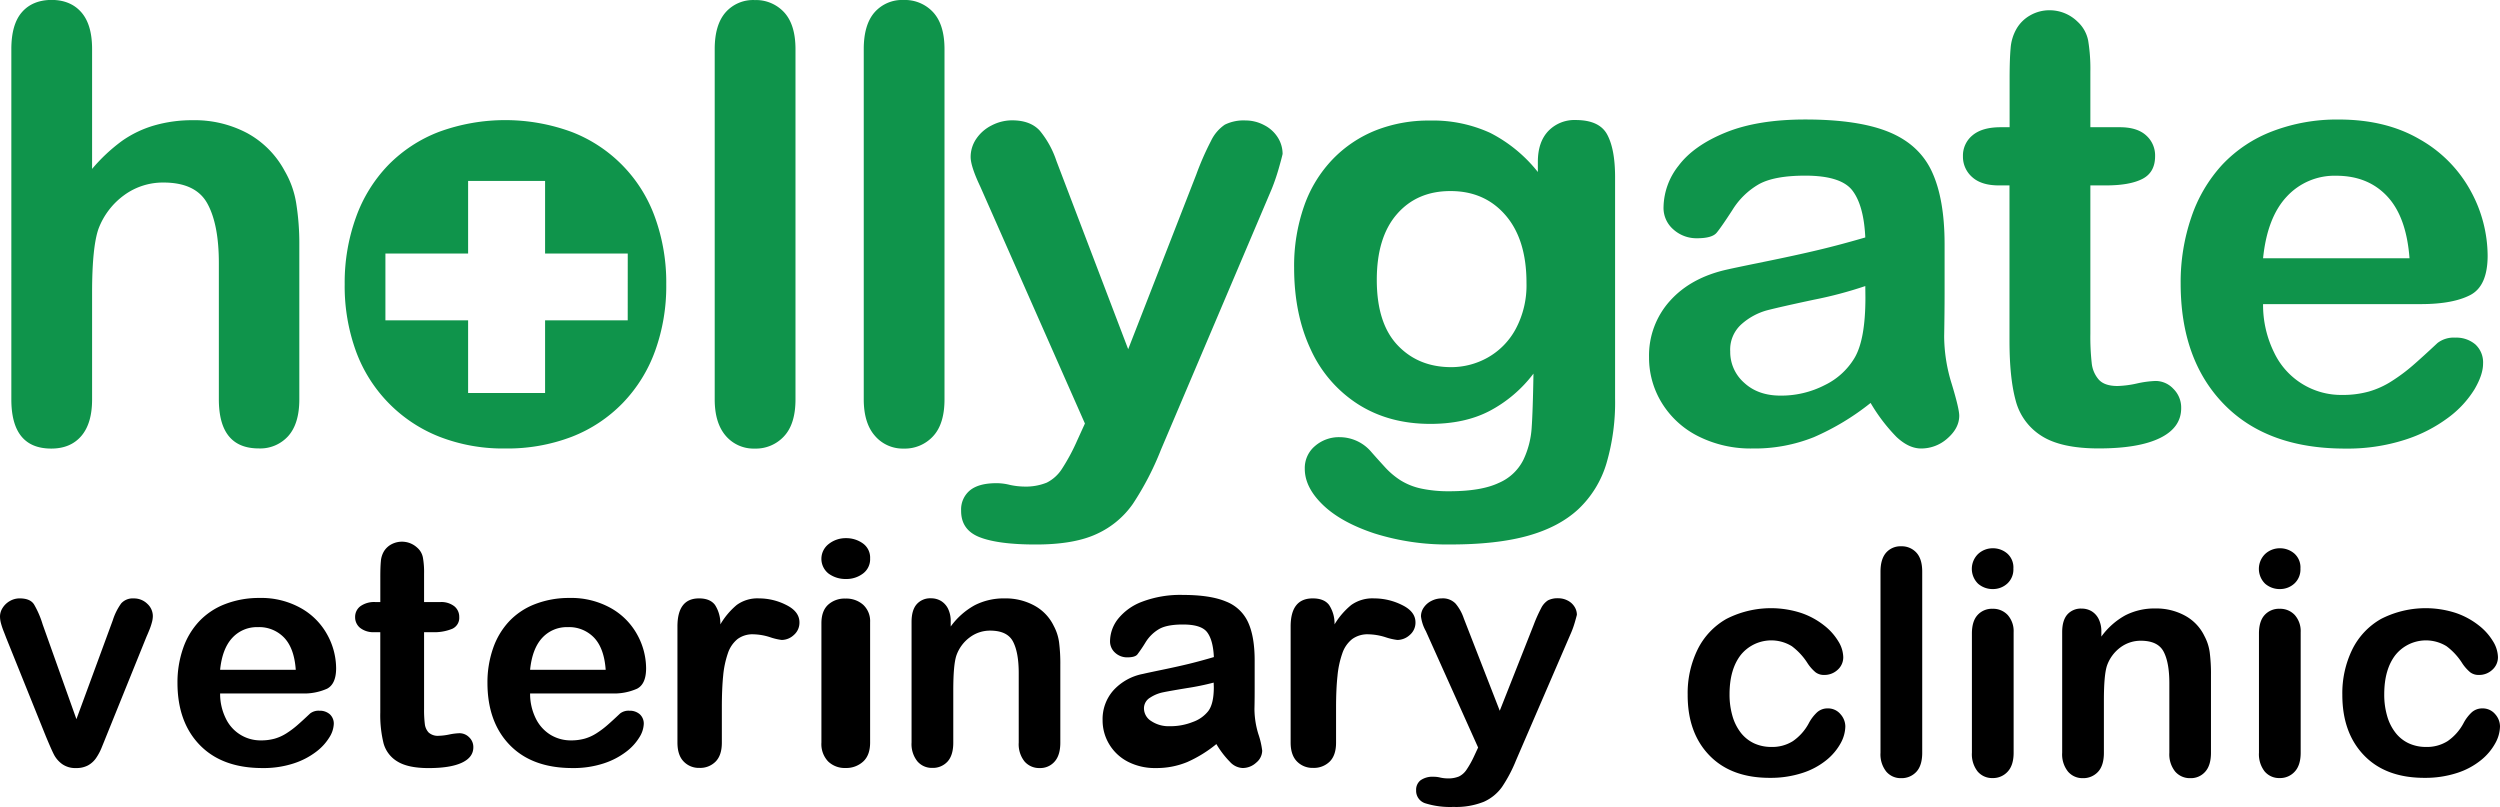
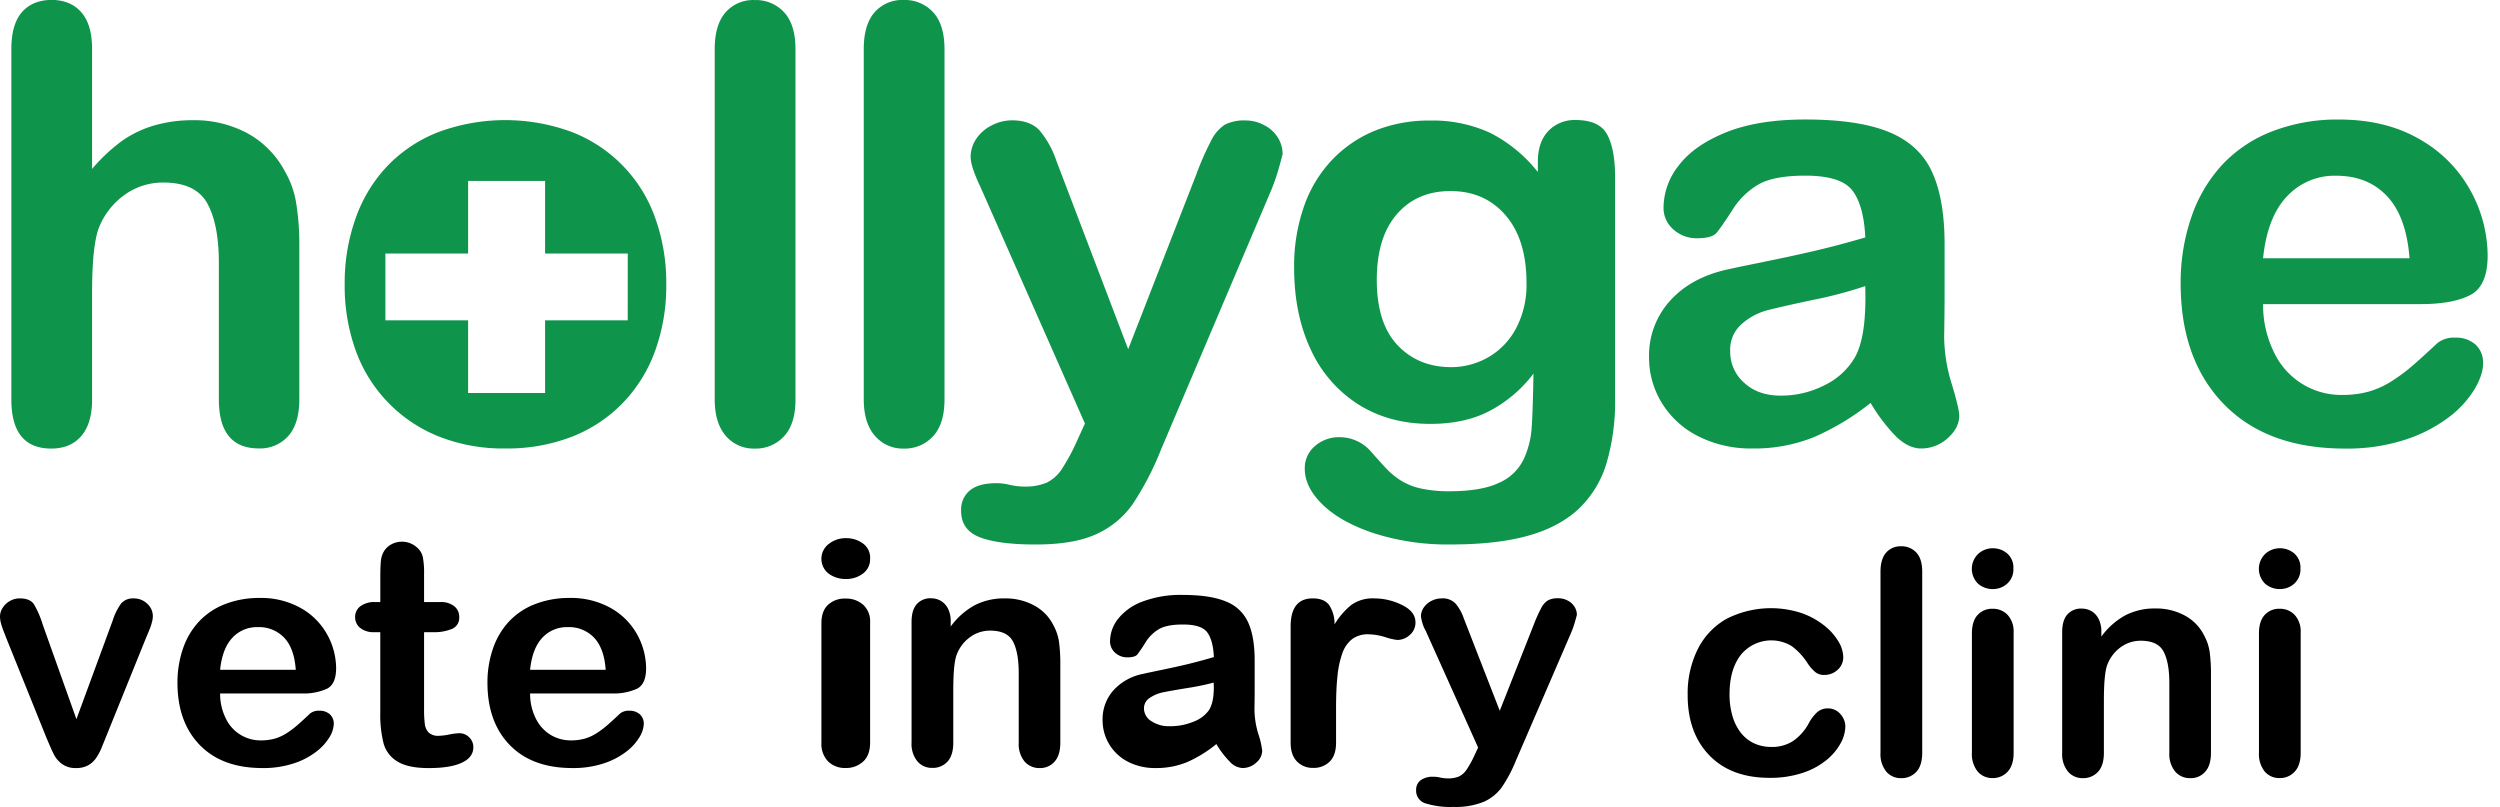
<svg xmlns="http://www.w3.org/2000/svg" viewBox="0 0 809 261.15">
  <defs>
    <style>.cls-1{fill:#0f944b;}</style>
  </defs>
  <title>Desktop-holligate-logo</title>
  <g id="Layer_2" data-name="Layer 2">
    <g id="Layer_2-2" data-name="Layer 2">
      <path class="cls-1" d="M29.8,15.89V54.66a55.67,55.67,0,0,1,9.72-9.09,35.14,35.14,0,0,1,10.48-5,44.2,44.2,0,0,1,12.35-1.67A36.24,36.24,0,0,1,80,43.08,30.15,30.15,0,0,1,92.13,55.33a30.09,30.09,0,0,1,3.73,10.49,82.4,82.4,0,0,1,1,13.35v50.07q0,7.84-3.59,11.87a12.16,12.16,0,0,1-9.53,4q-12.92,0-12.92-15.89V85.11q0-12.54-3.74-19.29T52.88,59.07a21.22,21.22,0,0,0-12.59,4,23.86,23.86,0,0,0-8.38,10.87q-2.1,5.84-2.11,20.77v34.56q0,7.75-3.49,11.82t-9.72,4.07q-12.91,0-12.92-15.89V15.89q0-8,3.4-11.92t9.52-4q6.22,0,9.72,4T29.8,15.89Z" />
      <path class="cls-1" d="M231.28,129.24V15.89q0-7.85,3.5-11.87a11.85,11.85,0,0,1,9.43-4,12.4,12.4,0,0,1,9.57,4q3.64,4,3.64,11.92V129.24q0,7.95-3.69,11.92a12.38,12.38,0,0,1-9.52,4,11.83,11.83,0,0,1-9.34-4.11Q231.28,136.9,231.28,129.24Z" />
      <path class="cls-1" d="M279.51,129.24V15.89Q279.51,8,283,4a11.85,11.85,0,0,1,9.43-4A12.39,12.39,0,0,1,302,4q3.64,4,3.64,11.92V129.24q0,7.95-3.69,11.92a12.38,12.38,0,0,1-9.52,4A11.83,11.83,0,0,1,283.1,141Q279.52,136.9,279.51,129.24Z" />
      <path class="cls-1" d="M348.56,142.58l2.52-5.53L317.23,60.41c-2.09-4.4-3.13-7.61-3.13-9.6a10.43,10.43,0,0,1,1.82-5.89,13,13,0,0,1,5-4.35,14.38,14.38,0,0,1,6.6-1.63q5.94,0,9,3.4a30.51,30.51,0,0,1,5.34,9.74L365.08,113l22.07-56.62a90.78,90.78,0,0,1,4.73-10.78,13.09,13.09,0,0,1,4.48-5.26,13.68,13.68,0,0,1,6.7-1.36,12.8,12.8,0,0,1,6,1.5,11.11,11.11,0,0,1,4.43,4,10,10,0,0,1,1.56,5.35q-.39,1.71-1.31,4.89a66.28,66.28,0,0,1-2.21,6.43l-35.87,84.43a94.26,94.26,0,0,1-9.07,17.48,28.77,28.77,0,0,1-11.73,9.74q-7.32,3.41-19.7,3.4-12.09,0-18.14-2.36t-6-8.6a8,8,0,0,1,2.87-6.57q2.86-2.31,8.51-2.31a17.49,17.49,0,0,1,4.34.54,22.89,22.89,0,0,0,4.53.55,18.08,18.08,0,0,0,7.46-1.27,12.49,12.49,0,0,0,4.88-4.4A64.26,64.26,0,0,0,348.56,142.58Z" />
      <path class="cls-1" d="M522.64,57v71.87a70.15,70.15,0,0,1-2.83,21.21,33.5,33.5,0,0,1-9.06,14.69q-6.24,5.79-16.33,8.61t-25.11,2.81a78.2,78.2,0,0,1-24.56-3.58q-10.83-3.59-16.68-9.25t-5.84-11.65a9.27,9.27,0,0,1,3.31-7.38,11.8,11.8,0,0,1,8-2.86,13.45,13.45,0,0,1,10.24,4.81c1.43,1.63,2.91,3.27,4.44,4.94a25,25,0,0,0,5.07,4.26,20.9,20.9,0,0,0,6.67,2.63,42.14,42.14,0,0,0,9,.86q10.33,0,16-2.68a15.8,15.8,0,0,0,8-7.48,28.27,28.27,0,0,0,2.68-10.28q.39-5.49.59-17.63A42.79,42.79,0,0,1,482,133q-8,4.17-19.15,4.17-13.36,0-23.35-6.34a41.28,41.28,0,0,1-15.36-17.77q-5.35-11.41-5.36-26.37a58.5,58.5,0,0,1,3.27-20.13,41.61,41.61,0,0,1,9.31-15.13,39.89,39.89,0,0,1,13.94-9.29,46.61,46.61,0,0,1,17.35-3.13,44.49,44.49,0,0,1,19.6,4,46.84,46.84,0,0,1,15.4,12.65V52.37q0-6.43,3.41-10a11.69,11.69,0,0,1,8.78-3.53q7.7,0,10.23,4.67T522.64,57ZM445.53,90.57q0,14,6.69,21.1t17.3,7.14a24.18,24.18,0,0,0,11.85-3.07,23.24,23.24,0,0,0,9.09-9.24,29.94,29.94,0,0,0,3.51-15q0-14-6.78-21.85t-17.86-7.82q-10.8,0-17.3,7.48T445.53,90.57Z" />
      <path class="cls-1" d="M605.33,130.39A81.1,81.1,0,0,1,587,141.45a51.34,51.34,0,0,1-19.86,3.68,37.64,37.64,0,0,1-17.67-4,29.07,29.07,0,0,1-11.72-10.77,27.9,27.9,0,0,1-4.12-14.74,26.36,26.36,0,0,1,6.8-18.29q6.8-7.56,18.66-10.15,2.49-.57,12.35-2.58t16.9-3.69q7-1.66,15.27-4.07-.48-10.34-4.16-15.17t-15.27-4.83q-10,0-15,2.77A24.3,24.3,0,0,0,560.58,68q-3.6,5.55-5.08,7.32c-1,1.19-3.11,1.78-6.36,1.78a11.15,11.15,0,0,1-7.61-2.83A9.19,9.19,0,0,1,538.32,67a22.14,22.14,0,0,1,4.88-13.4q4.89-6.51,15.22-10.72t25.76-4.21q17.22,0,27.09,4.06T625.2,55.62q4.06,8.81,4.07,23.36,0,9.19,0,15.6t-.14,14.27a52.41,52.41,0,0,0,2.44,15.36q2.43,8,2.44,10.3,0,4-3.78,7.32a12.68,12.68,0,0,1-8.57,3.3q-4,0-8-3.78A56.4,56.4,0,0,1,605.33,130.39Zm-1.72-37.82A131.45,131.45,0,0,1,586.9,97q-10.95,2.34-15.17,3.44a20.67,20.67,0,0,0-8,4.31,11,11,0,0,0-3.83,9,13.26,13.26,0,0,0,4.5,10.1q4.5,4.17,11.77,4.17a30.73,30.73,0,0,0,14.32-3.4,22.73,22.73,0,0,0,9.62-8.76q3.54-5.94,3.54-19.53Z" />
-       <path class="cls-1" d="M647.44,41.17h2.87V25.47q0-6.33.33-9.91a14.77,14.77,0,0,1,1.87-6.18A11.78,11.78,0,0,1,656.91,5a12.51,12.51,0,0,1,6.42-1.68,12.94,12.94,0,0,1,9,3.73,11.16,11.16,0,0,1,3.4,6.08,56.27,56.27,0,0,1,.71,10.2V41.17H686c3.7,0,6.52.87,8.47,2.63a8.65,8.65,0,0,1,2.92,6.75q0,5.27-4.16,7.37T681.33,60h-4.89v48.06a77,77,0,0,0,.44,9.43,9.57,9.57,0,0,0,2.29,5.36c1.25,1.38,3.27,2.06,6.08,2.06a32.58,32.58,0,0,0,6.22-.81,32.67,32.67,0,0,1,6.13-.82,7.88,7.88,0,0,1,5.7,2.54,8.51,8.51,0,0,1,2.53,6.27q0,6.31-6.89,9.67t-19.82,3.35q-12.24,0-18.57-4.11a19.15,19.15,0,0,1-8.28-11.4q-2-7.28-2-19.43V60h-3.45q-5.64,0-8.61-2.68a8.74,8.74,0,0,1-3-6.79,8.44,8.44,0,0,1,3.11-6.75C640.46,42,643.48,41.17,647.44,41.17Z" />
      <path class="cls-1" d="M783.46,98.41H732.33a34.76,34.76,0,0,0,3.59,15.7A24,24,0,0,0,758,127.8a31.11,31.11,0,0,0,8.57-1.1,27.84,27.84,0,0,0,7.51-3.44,57.12,57.12,0,0,0,6.7-5q3.08-2.67,8-7.27a8.57,8.57,0,0,1,5.74-1.73,9.48,9.48,0,0,1,6.51,2.2,7.89,7.89,0,0,1,2.49,6.23q0,3.54-2.77,8.28a32.85,32.85,0,0,1-8.38,9.09,47.37,47.37,0,0,1-14.07,7.23,60.74,60.74,0,0,1-19.48,2.87q-25.18,0-39.16-14.36t-14-39a64.91,64.91,0,0,1,3.45-21.49,47.52,47.52,0,0,1,10-17A43.64,43.64,0,0,1,735.4,42.46a58.39,58.39,0,0,1,21.44-3.78q15.31,0,26.28,6.46a42.51,42.51,0,0,1,16.42,16.7A43.92,43.92,0,0,1,805,82.71q0,9.87-5.65,12.78T783.46,98.41ZM732.33,83.58h47.39q-1-13.41-7.23-20.06T756,56.87a21,21,0,0,0-16,6.74Q733.67,70.36,732.33,83.58Z" />
      <path d="M13.8,202.05l10.93,30.67,11.77-32a19.17,19.17,0,0,1,2.72-5.46,5,5,0,0,1,4.06-1.61,6.13,6.13,0,0,1,4.38,1.73,5.4,5.4,0,0,1,1.8,4,7.81,7.81,0,0,1-.32,2.07,18.8,18.8,0,0,1-.74,2.23c-.28.69-.6,1.48-1,2.37l-13,32.15c-.37.93-.84,2.1-1.42,3.51a17.66,17.66,0,0,1-1.92,3.64,7.57,7.57,0,0,1-2.63,2.35,7.85,7.85,0,0,1-3.78.84,7.32,7.32,0,0,1-4.57-1.31,8.87,8.87,0,0,1-2.53-2.87c-.54-1-1.46-3.09-2.74-6.16L2,206.4c-.3-.79-.6-1.58-.92-2.37a23,23,0,0,1-.79-2.43A8.8,8.8,0,0,1,0,199.47a5.18,5.18,0,0,1,.84-2.74,6.57,6.57,0,0,1,2.33-2.23,6.3,6.3,0,0,1,3.21-.86c2.24,0,3.79.64,4.62,1.93A29.77,29.77,0,0,1,13.8,202.05Z" />
      <path d="M97.64,224.4H71.23a18,18,0,0,0,1.85,8.12,12.42,12.42,0,0,0,11.4,7.07,16.17,16.17,0,0,0,4.43-.57,14.39,14.39,0,0,0,3.88-1.78,28.93,28.93,0,0,0,3.46-2.6q1.59-1.38,4.11-3.76a4.44,4.44,0,0,1,3-.89,4.89,4.89,0,0,1,3.36,1.14,4.07,4.07,0,0,1,1.29,3.22,8.79,8.79,0,0,1-1.44,4.28,17,17,0,0,1-4.33,4.69,24.31,24.31,0,0,1-7.27,3.74,31.28,31.28,0,0,1-10.06,1.48q-13,0-20.23-7.42T57.43,221a33.47,33.47,0,0,1,1.78-11.1,24.25,24.25,0,0,1,5.19-8.78,22.67,22.67,0,0,1,8.41-5.62,30.22,30.22,0,0,1,11.08-2,26.21,26.21,0,0,1,13.57,3.34,21.9,21.9,0,0,1,8.49,8.63,22.69,22.69,0,0,1,2.82,10.78c0,3.4-1,5.6-2.92,6.61A18.28,18.28,0,0,1,97.64,224.4Zm-26.41-7.66H95.71q-.49-6.93-3.73-10.36a11.17,11.17,0,0,0-8.54-3.44,10.81,10.81,0,0,0-8.28,3.48Q71.92,209.92,71.23,216.74Z" />
      <path d="M121.51,194.83h1.56v-8.12c0-2.17.06-3.88.18-5.12a7.36,7.36,0,0,1,1-3.19,6.33,6.33,0,0,1,2.39-2.25,7.26,7.26,0,0,1,8.36,1.07,5.58,5.58,0,0,1,1.84,3.14,26.34,26.34,0,0,1,.39,5.27v9.2h5.2a6.84,6.84,0,0,1,4.59,1.36,4.37,4.37,0,0,1,1.59,3.48,3.88,3.88,0,0,1-2.26,3.81,15.25,15.25,0,0,1-6.47,1.09h-2.65V229.4a37.39,37.39,0,0,0,.24,4.87,4.83,4.83,0,0,0,1.24,2.77,4.4,4.4,0,0,0,3.3,1.06,18.54,18.54,0,0,0,3.38-.42,19,19,0,0,1,3.32-.41,4.38,4.38,0,0,1,3.09,1.3,4.31,4.31,0,0,1,1.37,3.25c0,2.17-1.24,3.84-3.73,5s-6.08,1.73-10.75,1.73q-6.64,0-10.08-2.13a9.88,9.88,0,0,1-4.49-5.88,38.13,38.13,0,0,1-1.06-10V204.57H121.2a6.93,6.93,0,0,1-4.67-1.39,4.4,4.4,0,0,1-1.61-3.51,4.28,4.28,0,0,1,1.68-3.48A7.66,7.66,0,0,1,121.51,194.83Z" />
      <path d="M198,224.4H171.54a18,18,0,0,0,1.85,8.12,12.77,12.77,0,0,0,4.8,5.29,12.61,12.61,0,0,0,6.6,1.78,16.17,16.17,0,0,0,4.43-.57,14.39,14.39,0,0,0,3.88-1.78,28.93,28.93,0,0,0,3.46-2.6q1.59-1.38,4.11-3.76a4.44,4.44,0,0,1,3-.89,4.89,4.89,0,0,1,3.36,1.14,4.07,4.07,0,0,1,1.29,3.22,8.79,8.79,0,0,1-1.44,4.28,16.88,16.88,0,0,1-4.33,4.69,24.31,24.31,0,0,1-7.27,3.74,31.28,31.28,0,0,1-10.06,1.48q-13,0-20.23-7.42T157.74,221a33.47,33.47,0,0,1,1.78-11.1,24.39,24.39,0,0,1,5.19-8.78,22.67,22.67,0,0,1,8.41-5.62,30.22,30.22,0,0,1,11.08-2,26.27,26.27,0,0,1,13.58,3.34,21.94,21.94,0,0,1,8.48,8.63,22.69,22.69,0,0,1,2.82,10.78q0,5.1-2.92,6.61A18.28,18.28,0,0,1,198,224.4Zm-26.41-7.66H196q-.5-6.93-3.73-10.36a11.17,11.17,0,0,0-8.54-3.44,10.81,10.81,0,0,0-8.28,3.48Q172.23,209.92,171.54,216.74Z" />
-       <path d="M233.59,229.05v11.28q0,4.11-2.06,6.16a7,7,0,0,1-5.21,2,6.75,6.75,0,0,1-5.1-2.08c-1.34-1.38-2-3.42-2-6.13V202.74q0-9.11,7-9.1,3.57,0,5.16,2.13a11.16,11.16,0,0,1,1.73,6.28,24,24,0,0,1,5.29-6.28,11.4,11.4,0,0,1,7.24-2.13,19.43,19.43,0,0,1,8.79,2.13c2.84,1.41,4.27,3.29,4.27,5.63a5.25,5.25,0,0,1-1.82,4.09,5.81,5.81,0,0,1-3.92,1.6,18.86,18.86,0,0,1-3.82-.91,18.81,18.81,0,0,0-5.34-.92,8.13,8.13,0,0,0-5.16,1.56,10,10,0,0,0-3.11,4.62,31,31,0,0,0-1.52,7.3Q233.59,223,233.59,229.05Z" />
      <path d="M273.78,187.36a9.21,9.21,0,0,1-5.63-1.73,6.06,6.06,0,0,1,.06-9.62,8.8,8.8,0,0,1,5.57-1.86,9.15,9.15,0,0,1,5.42,1.68,5.64,5.64,0,0,1,2.37,4.9,5.77,5.77,0,0,1-2.31,4.87A8.81,8.81,0,0,1,273.78,187.36Zm7.79,13.95v39q0,4.06-2.25,6.13a8.09,8.09,0,0,1-5.72,2.08,7.7,7.7,0,0,1-5.63-2.13,8.13,8.13,0,0,1-2.16-6.08V201.7q0-4,2.16-6a7.88,7.88,0,0,1,5.63-2,8.19,8.19,0,0,1,5.72,2A7.2,7.2,0,0,1,281.57,201.31Z" />
      <path d="M307.65,201.11v1.63a23.74,23.74,0,0,1,7.79-6.9,20.72,20.72,0,0,1,9.72-2.2,19.4,19.4,0,0,1,9.55,2.32,14.79,14.79,0,0,1,6.28,6.58,15.58,15.58,0,0,1,1.73,5.34,54.35,54.35,0,0,1,.4,7.32v25.13q0,4.06-1.86,6.13a6.13,6.13,0,0,1-4.82,2.08,6.24,6.24,0,0,1-4.9-2.13,8.89,8.89,0,0,1-1.88-6.08v-22.5q0-6.69-1.85-10.22c-1.24-2.36-3.7-3.54-7.4-3.54a10.89,10.89,0,0,0-6.57,2.16,12.37,12.37,0,0,0-4.36,5.91q-1,3-1,11.27v16.92q0,4.11-1.9,6.16a6.4,6.4,0,0,1-4.92,2,6.11,6.11,0,0,1-4.8-2.13,8.89,8.89,0,0,1-1.88-6.08v-39q0-3.87,1.68-5.77a5.82,5.82,0,0,1,4.6-1.9,6.26,6.26,0,0,1,3.22.84,6.08,6.08,0,0,1,2.3,2.52A9,9,0,0,1,307.65,201.11Z" />
      <path d="M393.62,240.78a41.15,41.15,0,0,1-9.43,5.82A25.93,25.93,0,0,1,374,248.54a19.05,19.05,0,0,1-9.09-2.09,15.11,15.11,0,0,1-6-5.67,14.92,14.92,0,0,1-2.11-7.75,14,14,0,0,1,3.49-9.62,17.35,17.35,0,0,1,9.61-5.34q1.28-.31,6.35-1.36t8.7-1.94q3.62-.89,7.86-2.14c-.17-3.63-.88-6.29-2.15-8s-3.88-2.54-7.85-2.54c-3.42,0-6,.48-7.71,1.46a12.62,12.62,0,0,0-4.44,4.38,45.17,45.17,0,0,1-2.61,3.85c-.51.63-1.6.94-3.27.94a5.67,5.67,0,0,1-3.92-1.49,4.89,4.89,0,0,1-1.65-3.8,11.86,11.86,0,0,1,2.51-7.06,18.09,18.09,0,0,1,7.83-5.64,34.79,34.79,0,0,1,13.26-2.21q8.86,0,13.94,2.14a13,13,0,0,1,7.16,6.77q2.1,4.63,2.1,12.29,0,4.85,0,8.21c0,2.25,0,4.76-.07,7.51a28.19,28.19,0,0,0,1.26,8.09,26.22,26.22,0,0,1,1.25,5.41,5.12,5.12,0,0,1-1.94,3.85,6.45,6.45,0,0,1-4.41,1.74,5.87,5.87,0,0,1-4.09-2A29.38,29.38,0,0,1,393.62,240.78Zm-.88-19.89a83.2,83.2,0,0,1-8.6,1.77q-5.64.93-7.81,1.38a12,12,0,0,0-4.14,1.71,4,4,0,0,0-2,3.57,4.85,4.85,0,0,0,2.32,4A10.2,10.2,0,0,0,378.6,235a19.43,19.43,0,0,0,7.36-1.36,11,11,0,0,0,5-3.49c1.22-1.58,1.83-4.17,1.83-7.79Z" />
      <path d="M432.35,229.05v11.28q0,4.11-2.1,6.16a7.29,7.29,0,0,1-5.33,2,7,7,0,0,1-5.22-2.08c-1.36-1.38-2.05-3.42-2.05-6.13V202.74q0-9.11,7.16-9.1c2.45,0,4.2.71,5.28,2.13a10.91,10.91,0,0,1,1.77,6.28,24.14,24.14,0,0,1,5.41-6.28,11.86,11.86,0,0,1,7.41-2.13,20.21,20.21,0,0,1,9,2.13q4.36,2.11,4.37,5.63a5.22,5.22,0,0,1-1.86,4.09,6,6,0,0,1-4,1.6,19.77,19.77,0,0,1-3.91-.91,19.57,19.57,0,0,0-5.46-.92,8.44,8.44,0,0,0-5.27,1.56,9.89,9.89,0,0,0-3.18,4.62,30.4,30.4,0,0,0-1.56,7.3Q432.35,223,432.35,229.05Z" />
      <path d="M477.06,244.61l1.26-2.71-16.93-37.7a12.89,12.89,0,0,1-1.56-4.72,5,5,0,0,1,.91-2.9,6.46,6.46,0,0,1,2.49-2.14,7.3,7.3,0,0,1,3.3-.8,5.7,5.7,0,0,1,4.48,1.67,14.68,14.68,0,0,1,2.67,4.79L485.32,230l11-27.85a47.8,47.8,0,0,1,2.37-5.3,6.38,6.38,0,0,1,2.24-2.58,6.85,6.85,0,0,1,3.35-.67,6.51,6.51,0,0,1,3,.73,5.52,5.52,0,0,1,2.22,2,4.88,4.88,0,0,1,.78,2.63q-.21.84-.66,2.4a30.78,30.78,0,0,1-1.11,3.17l-17.93,41.53a46.59,46.59,0,0,1-4.53,8.6,14.48,14.48,0,0,1-5.87,4.79,24.13,24.13,0,0,1-9.85,1.67,26.9,26.9,0,0,1-9.07-1.16,4.24,4.24,0,0,1-3-4.23,3.88,3.88,0,0,1,1.43-3.23,6.76,6.76,0,0,1,4.26-1.14,8.78,8.78,0,0,1,2.17.27,11.27,11.27,0,0,0,2.27.26,9,9,0,0,0,3.72-.62,6.24,6.24,0,0,0,2.44-2.16A30.79,30.79,0,0,0,477.06,244.61Z" />
      <path d="M597.15,235.09a11.69,11.69,0,0,1-1.5,5.39,18.51,18.51,0,0,1-4.6,5.47,23.86,23.86,0,0,1-7.8,4.18,33.17,33.17,0,0,1-10.58,1.58q-12.51,0-19.54-7.3t-7-19.56a32.15,32.15,0,0,1,3.22-14.69,23.1,23.1,0,0,1,9.3-9.87,31.67,31.67,0,0,1,24.16-1.95,24.81,24.81,0,0,1,7.41,4,18.83,18.83,0,0,1,4.65,5.17,10.14,10.14,0,0,1,1.61,5.12,5.4,5.4,0,0,1-1.8,4.1,6.22,6.22,0,0,1-4.38,1.68,4.44,4.44,0,0,1-2.79-.86,13.41,13.41,0,0,1-2.5-2.8,20.78,20.78,0,0,0-5.17-5.64,12.7,12.7,0,0,0-16.5,2.8q-3.66,4.68-3.66,12.78a24.9,24.9,0,0,0,.94,7,16.06,16.06,0,0,0,2.72,5.44,11.83,11.83,0,0,0,4.3,3.42,13.18,13.18,0,0,0,5.54,1.16,12.47,12.47,0,0,0,7-1.88,16.4,16.4,0,0,0,5.12-5.74,13.4,13.4,0,0,1,2.68-3.56,5,5,0,0,1,3.51-1.29,5.19,5.19,0,0,1,4.1,1.88A6,6,0,0,1,597.15,235.09Z" />
      <path d="M608.53,243.6V185c0-2.71.6-4.75,1.8-6.14a6.16,6.16,0,0,1,4.88-2.08,6.38,6.38,0,0,1,4.94,2.06c1.26,1.37,1.88,3.42,1.88,6.16V243.6c0,2.73-.63,4.79-1.9,6.16a6.44,6.44,0,0,1-4.92,2.05,6.08,6.08,0,0,1-4.82-2.13A8.93,8.93,0,0,1,608.53,243.6Z" />
      <path d="M644.93,190.62a7.12,7.12,0,0,1-4.82-1.73,6.72,6.72,0,0,1,0-9.62,6.93,6.93,0,0,1,4.77-1.85,7.07,7.07,0,0,1,4.65,1.68,6,6,0,0,1,2,4.9,6.18,6.18,0,0,1-2,4.87A6.83,6.83,0,0,1,644.93,190.62Zm6.68,13.95v39c0,2.7-.64,4.75-1.93,6.13a6.37,6.37,0,0,1-4.89,2.08,6.11,6.11,0,0,1-4.83-2.13,9,9,0,0,1-1.85-6.08V205q0-4,1.85-6a6.25,6.25,0,0,1,4.83-2,6.46,6.46,0,0,1,4.89,2A7.86,7.86,0,0,1,651.61,204.57Z" />
      <path d="M680,204.37V206a23.63,23.63,0,0,1,7.79-6.9,20.72,20.72,0,0,1,9.72-2.2,19.4,19.4,0,0,1,9.55,2.32,14.79,14.79,0,0,1,6.28,6.58,15.58,15.58,0,0,1,1.73,5.34,54.15,54.15,0,0,1,.4,7.32V243.6c0,2.7-.62,4.75-1.86,6.13a6.13,6.13,0,0,1-4.82,2.08,6.24,6.24,0,0,1-4.9-2.13A8.89,8.89,0,0,1,702,243.6V221.09q0-6.68-1.85-10.21c-1.24-2.36-3.7-3.54-7.4-3.54a11,11,0,0,0-6.57,2.15,12.47,12.47,0,0,0-4.36,5.91q-1,3-1,11.28V243.6c0,2.73-.63,4.79-1.9,6.16a6.44,6.44,0,0,1-4.92,2.05,6.11,6.11,0,0,1-4.8-2.13,8.89,8.89,0,0,1-1.88-6.08v-39q0-3.85,1.68-5.76a5.82,5.82,0,0,1,4.6-1.9,6.26,6.26,0,0,1,3.22.84,6.08,6.08,0,0,1,2.3,2.52A9,9,0,0,1,680,204.37Z" />
      <path d="M737.82,190.62a7.12,7.12,0,0,1-4.82-1.73,6.72,6.72,0,0,1,0-9.62,6.93,6.93,0,0,1,4.77-1.85,7.07,7.07,0,0,1,4.65,1.68,6,6,0,0,1,2,4.9,6.18,6.18,0,0,1-2,4.87A6.83,6.83,0,0,1,737.82,190.62Zm6.68,13.95v39c0,2.7-.64,4.75-1.93,6.13a6.37,6.37,0,0,1-4.89,2.08,6.11,6.11,0,0,1-4.83-2.13A9,9,0,0,1,731,243.6V205q0-4,1.85-6a6.25,6.25,0,0,1,4.83-2,6.46,6.46,0,0,1,4.89,2A7.86,7.86,0,0,1,744.5,204.57Z" />
-       <path d="M809,235.09a11.59,11.59,0,0,1-1.51,5.39,18.36,18.36,0,0,1-4.6,5.47,23.9,23.9,0,0,1-7.79,4.18,33.17,33.17,0,0,1-10.58,1.58q-12.53,0-19.54-7.3t-7-19.56a32.28,32.28,0,0,1,3.22-14.69,23.1,23.1,0,0,1,9.3-9.87,31.67,31.67,0,0,1,24.16-1.95,25,25,0,0,1,7.42,4,18.83,18.83,0,0,1,4.65,5.17,10.24,10.24,0,0,1,1.61,5.12,5.41,5.41,0,0,1-1.81,4.1,6.18,6.18,0,0,1-4.37,1.68,4.45,4.45,0,0,1-2.8-.86,13.7,13.7,0,0,1-2.5-2.8,20.62,20.62,0,0,0-5.17-5.64,12.69,12.69,0,0,0-16.49,2.8q-3.66,4.68-3.66,12.78a24.54,24.54,0,0,0,.94,7,15.7,15.7,0,0,0,2.72,5.44,11.67,11.67,0,0,0,4.3,3.42,13.15,13.15,0,0,0,5.54,1.16,12.49,12.49,0,0,0,7-1.88,16.4,16.4,0,0,0,5.12-5.74,13.17,13.17,0,0,1,2.67-3.56,5.07,5.07,0,0,1,3.51-1.29,5.23,5.23,0,0,1,4.11,1.88A6,6,0,0,1,809,235.09Z" />
      <path class="cls-1" d="M212,70.46A46.3,46.3,0,0,0,185,42.7a62.34,62.34,0,0,0-42.89-.05,45.94,45.94,0,0,0-16.47,10.77,47.27,47.27,0,0,0-10.43,16.85A62.24,62.24,0,0,0,111.54,92a61.64,61.64,0,0,0,3.59,21.49,47.1,47.1,0,0,0,27,27.81,56.6,56.6,0,0,0,21.35,3.83A58.22,58.22,0,0,0,185,141.35a46.35,46.35,0,0,0,16.46-10.87A47.41,47.41,0,0,0,212,113.54,61.64,61.64,0,0,0,215.6,92,61.85,61.85,0,0,0,212,70.46Zm-8.87,33.21H176.39v23.5H151.48v-23.5H124.72V82.05h26.76V58.55h24.91v23.5h26.75Z" />
    </g>
  </g>
</svg>